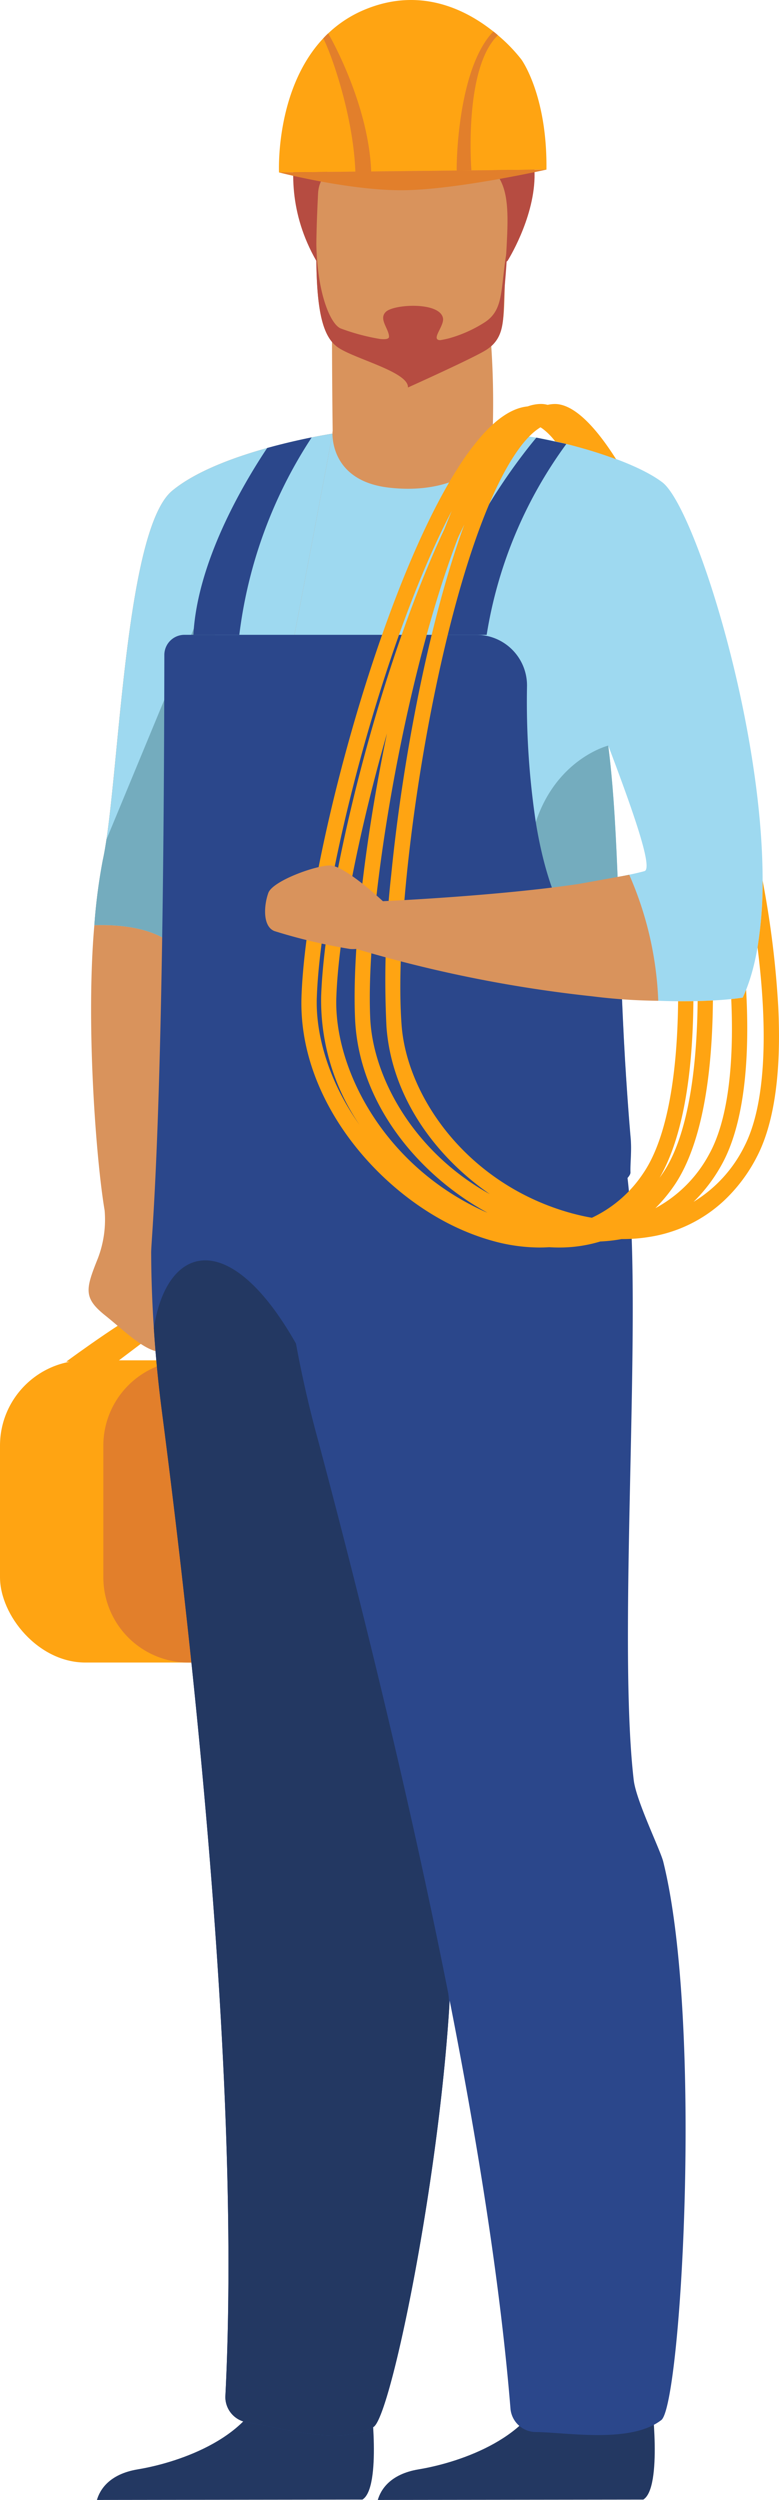
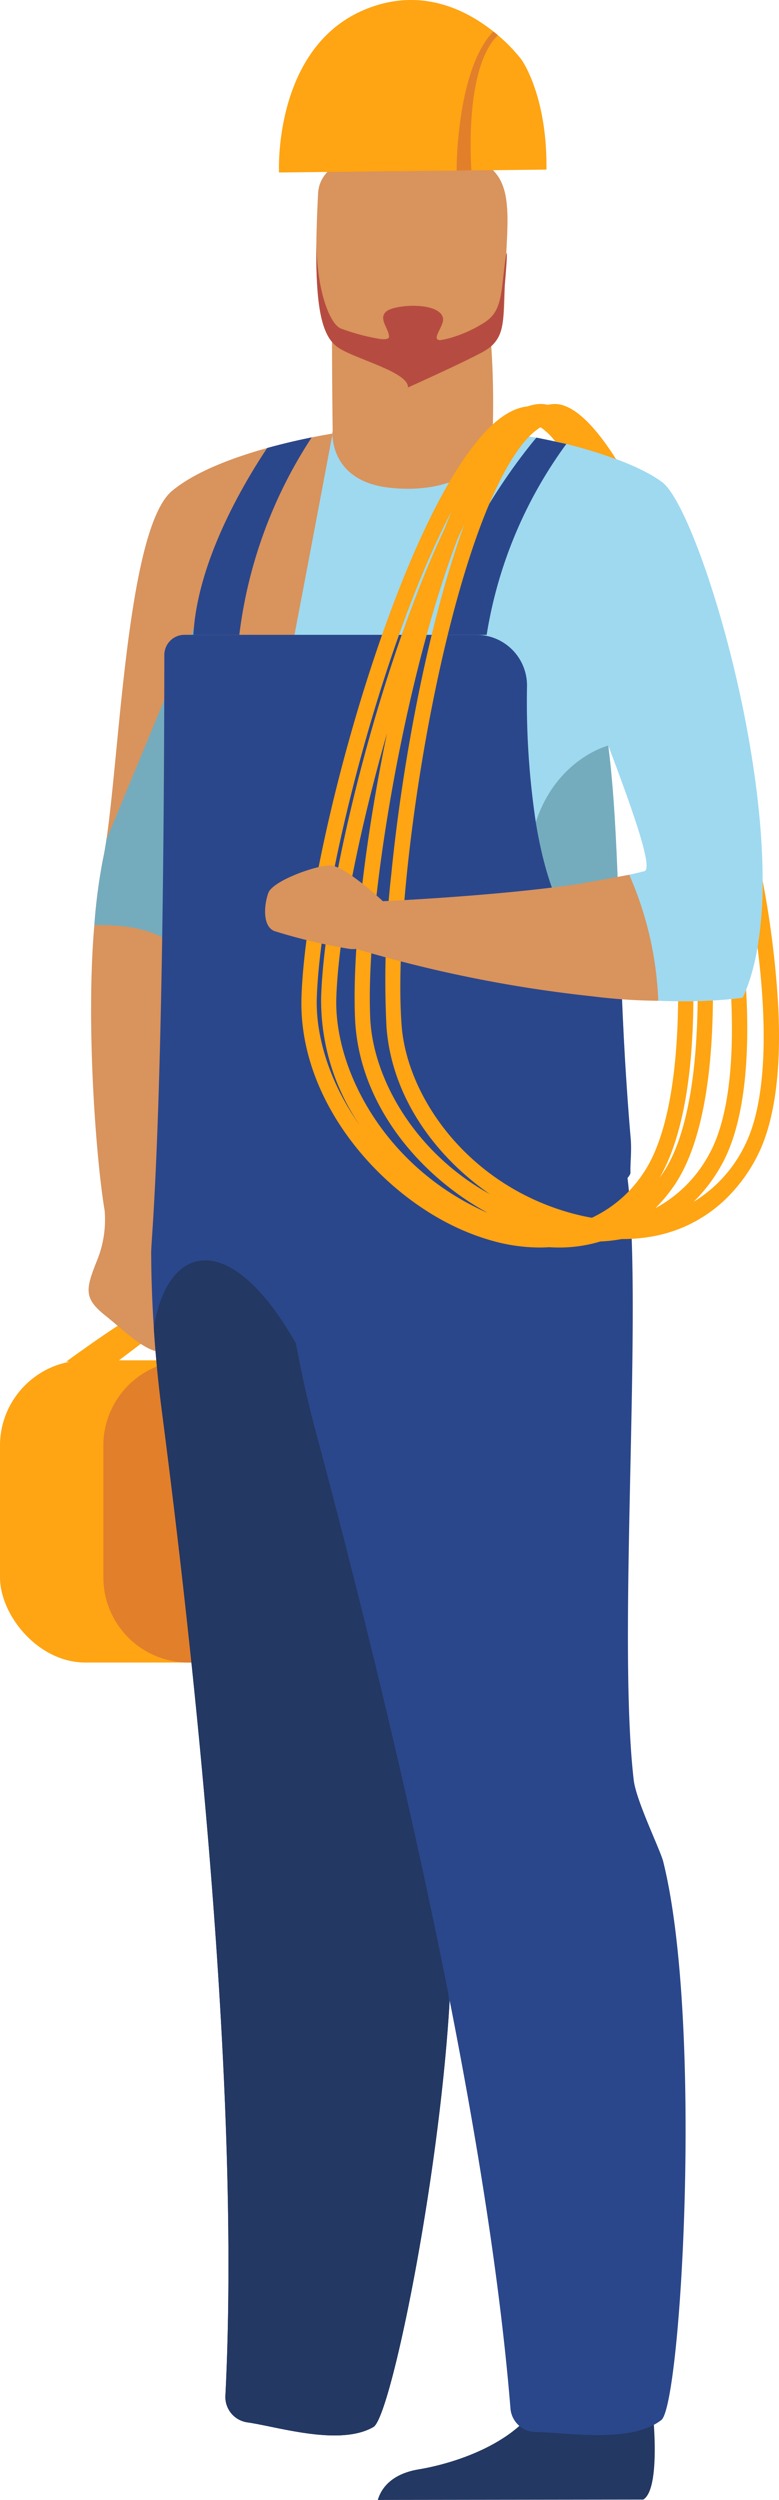
<svg xmlns="http://www.w3.org/2000/svg" width="131.514" height="421.837" viewBox="0 0 131.514 421.837">
  <g id="Grupo_29631" data-name="Grupo 29631" transform="translate(-2203.31 -1420.543)">
    <g id="Grupo_29628" data-name="Grupo 29628" transform="translate(2203.31 1641.131)">
      <g id="Grupo_29627" data-name="Grupo 29627" transform="translate(0 8.95)">
        <rect id="Rectángulo_6060" data-name="Rectángulo 6060" width="64.415" height="50.995" rx="14.403" fill="#ffa412" />
        <path id="Rectángulo_6061" data-name="Rectángulo 6061" d="M14.4,0H50.011a14.4,14.4,0,0,1,14.4,14.4v22.19A14.4,14.4,0,0,1,50.012,51H14.4A14.4,14.4,0,0,1,0,36.592V14.4A14.4,14.4,0,0,1,14.4,0Z" transform="translate(17.446)" fill="#e27f2b" />
      </g>
      <path id="Trazado_62340" data-name="Trazado 62340" d="M2233.315,2021.579s12.749-9.394,14.65-9.169,4.92.894,4.92.894l-11.407,8.611Z" transform="translate(-2222.132 -2012.406)" fill="#ffa412" />
    </g>
    <path id="Trazado_62341" data-name="Trazado 62341" d="M2355.516,1625.053c-5.113-3.865-17.047-7.095-23.028-7.775-1.4-.157-5.605-.174-5.65-.174,0,4.3-9.156,8.011-16.618,7.524-6.29-.411-10.373-5.193-10.373-7.783l0-.009c-.483,0-24.992,17.011-28.074,33.961a18.875,18.875,0,0,0-.318,3.386c-.1,80.621-4.983,92.985-3.44,92.958,0,0,9.17,7.054,26.186,8.723,2.2.219,4.531.344,6.992.353a100.408,100.408,0,0,0,20.555-2.04,93.025,93.025,0,0,0,9.447-2.451c11.912-3.776,19.007-8.772,18.953-10.2-.059-1.588.232-3.605.035-5.869-.742-8.535-1.15-15.992-1.462-23.5,12.927,1.136,20.384-.143,20.384-.143C2379.69,1689.23,2362.432,1630.277,2355.516,1625.053Zm-3.02,65.622c-.787.21-1.642.412-2.554.6-.631.138-1.288.268-1.968.393-.013-.308-.022-.622-.036-.926-.174-4.223-.371-8.244-.648-12.068-.232-3.2-.519-6.267-.894-9.193C2350.855,1681.245,2353.964,1690.281,2352.5,1690.675Z" transform="translate(-40.398 -123.134)" fill="#9ed9f0" />
    <path id="Trazado_62342" data-name="Trazado 62342" d="M2284.625,1616.854s-18.936,2.869-27.088,9.662-8.977,50.054-11.695,62.283a95.7,95.7,0,0,0-1.428,11c-1.458,16.6.289,39.61,1.734,48.12a18.272,18.272,0,0,1-1.112,8.03c-2.087,5.219-2.535,6.71,1.193,9.692s7.753,7.157,10.586,5.964c2.186-.92,1.8-15.414,1.506-21.993,3.271-14.06,8.568-40.449,13.554-66.022C2278.528,1649.495,2284.625,1616.854,2284.625,1616.854Z" transform="translate(-25.176 -123.145)" fill="#d9935c" />
-     <path id="Trazado_62343" data-name="Trazado 62343" d="M2286.26,1616.859s-3.516,18.81-8.119,42.786c-1.458,7.609-3.028,15.737-4.63,23.95-6.517,12.771-12.109,21.453-13.836,19.821-3.525-3.328-9.711-3.74-13.625-3.615a95.714,95.714,0,0,1,1.427-11c.215-.966.417-2.125.613-3.445,2.282-15.388,3.574-52.583,11.08-58.836,3.95-3.288,10.427-5.659,16.059-7.233h0c2.876-.8,5.534-1.392,7.52-1.794C2284.9,1617.065,2286.26,1616.859,2286.26,1616.859Z" transform="translate(-26.811 -123.149)" fill="#9ed9f0" />
    <path id="Trazado_62344" data-name="Trazado 62344" d="M2259.674,1739.328c-3.524-3.327-9.711-3.738-13.627-3.614a95.7,95.7,0,0,1,1.428-11c.215-.966.417-2.126.613-3.446l19.537-47.161S2261.4,1740.962,2259.674,1739.328Z" transform="translate(-26.809 -159.061)" fill="#74acbe" />
    <path id="Trazado_62345" data-name="Trazado 62345" d="M2380.825,1580.078a144.309,144.309,0,0,0-.854-21.083l-26.276,4.294s0,8.017.116,16.915l-.026,0s-.716,8.254,9.449,9.462S2381.1,1586.447,2380.825,1580.078Z" transform="translate(-94.337 -86.85)" fill="#d9935c" />
-     <path id="Trazado_62346" data-name="Trazado 62346" d="M2292.034,2512.466c3.3-2.033,1.371-17.207,1.371-17.207s-15.475-12.284-17.561-2.827-14.605,13.748-21.736,14.932c-4.923.817-6.437,3.551-6.9,5.166Z" transform="translate(-27.535 -670.15)" fill="#233862" />
    <path id="Trazado_62347" data-name="Trazado 62347" d="M2460.715,1779.917s-4.921,6.651-5.927,6.651-13.42-4.809-9.859-15.562,12.235-12.905,12.235-12.905c.375,2.925.662,5.99.895,9.193.277,3.824.474,7.845.648,12.068.013.3.022.618.036.926.68-.125,1.338-.255,1.968-.394Z" transform="translate(-151.166 -211.75)" fill="#74acbe" />
    <path id="Trazado_62348" data-name="Trazado 62348" d="M2419.257,2512.466c3.3-2.033,1.371-17.207,1.371-17.207s-15.474-12.284-17.56-2.827-14.6,13.748-21.736,14.932c-4.923.817-6.437,3.551-6.9,5.166Z" transform="translate(-107.342 -670.15)" fill="#233862" />
-     <path id="Trazado_62349" data-name="Trazado 62349" d="M2372.3,1486.725s17.541-27.656-16.141-29.486c0,0-12.633,1.487-15.492-1.373,0,0-9.8,14.893-.648,30.859S2372.3,1486.725,2372.3,1486.725Z" transform="translate(-83.305 -22.158)" fill="#b64c41" />
    <path id="Trazado_62350" data-name="Trazado 62350" d="M2350.016,1521.567c2.553,2.008,10.039,4,12.2,4.237,0,0,11.1-2.475,13.118-3.693,3.125-1.894,2.924-5.728,3.084-11.06.192-6.31.829-11.265.124-14.9-.837-4.351-3.6-6.827-11.32-7.5-14.18-1.231-20.088,2.32-20.335,7.074-.064,1.276-.123,2.494-.165,3.646C2346.158,1514.2,2347.33,1519.453,2350.016,1521.567Z" transform="translate(-89.877 -42.569)" fill="#d9935c" />
    <path id="Trazado_62351" data-name="Trazado 62351" d="M2346.6,1530.867c.137,8.589,2.454,13.673,4.132,14.315a35.481,35.481,0,0,0,6.577,1.758c.8.094,1.563.067,1.555-.386-.026-1.355-1.836-3.025-.491-4.225,1.411-1.258,8.984-1.682,9.594,1.064.3,1.338-2.144,3.7-.471,3.756.508-.087,1.006-.184,1.482-.309a22.108,22.108,0,0,0,5.834-2.573c3.125-1.895,2.92-4.8,3.612-10.087.448-3.421.448-1.567,0,3.51-.469,5.313.448,8.722-3.084,11.059-1.965,1.3-13.283,6.385-13.283,6.385.165-2.693-9.485-4.921-12.039-6.929C2347.646,1546.342,2346.456,1542.032,2346.6,1530.867Z" transform="translate(-89.877 -69.206)" fill="#b64c41" />
    <path id="Trazado_62352" data-name="Trazado 62352" d="M2352.7,1798.686c.053,1.427-7.041,6.423-18.954,10.2-.959.307-1.954.6-2.974.884a.033.033,0,0,0-.025.029c-1.111,13.038-4.119,31.456-6.833,49.232v0c-.7,4.607-1.382,9.17-2.008,13.585-1.655,11.684-2.895,22.331-3.028,29.993v.081c-.059,3.516,2.907,12.288,3.131,14.314.139,1.239.251,2.55.331,3.923a159.283,159.283,0,0,1-.25,18.9c-1.946,30.221-9.93,68.888-12.78,70.534-5.663,3.275-15.97,0-21.208-.769a4.328,4.328,0,0,1-3.793-4.357c2.559-50.154-4.791-120-10.284-162.942-.143-1.118-.286-2.214-.424-3.292-.658-5.064-1.092-9.792-1.365-14.055-.25-3.74-.372-7.135-.425-10.078-.014-.917-.022-1.793-.027-2.621-.013-2.688,2.125-20.286,2.223-100.907h0a3.4,3.4,0,0,1,3.39-3.386h49.3a8.545,8.545,0,0,1,8.538,8.663,137.41,137.41,0,0,0,1.48,22.932c1.82,11.194,5.717,21.652,13.759,24.169a.031.031,0,0,1,.02.016c.036.081.256.571.609,1.387a.027.027,0,0,1,0,.012q.114,3.037.255,6.185c.018.421.036.845.058,1.27.009.251.022.5.036.747.018.425.04.855.063,1.284.031.707.067,1.418.107,2.139.032.564.063,1.127.094,1.7q.087,1.638.2,3.31c.018.358.04.711.067,1.074.094,1.44.192,2.9.3,4.374.031.452.067.9.1,1.36.013.219.031.438.049.657.045.577.089,1.154.138,1.736.049.613.1,1.23.156,1.852C2352.931,1795.081,2352.64,1797.1,2352.7,1798.686Z" transform="translate(-42.953 -180.293)" fill="#2b478b" />
    <path id="Trazado_62353" data-name="Trazado 62353" d="M2322.849,2117.485c-1.946,30.221-9.931,68.888-12.78,70.533-5.663,3.275-15.969,0-21.208-.769a4.328,4.328,0,0,1-3.793-4.357c2.559-50.154-4.791-120-10.284-162.942q-.214-1.677-.425-3.292c-.658-5.064-1.091-9.792-1.364-14.055,2.612-17.025,17.356-17.937,30.727,17.28C2309.452,2033.527,2323.292,2110.56,2322.849,2117.485Z" transform="translate(-43.714 -357.948)" fill="#233862" />
    <path id="Trazado_62354" data-name="Trazado 62354" d="M2390.026,2036.2c.405,3.494,4.495,11.8,4.985,13.779,6.76,27.185,3.025,91.64-.326,94.217-5.184,3.989-15.833,2.093-21.125,2.022a4.324,4.324,0,0,1-4.331-3.819c-4.156-51.356-21.379-121.893-32.454-163.388a194.759,194.759,0,0,1-6.367-36.269s51.764-31.715,57.362-14.39C2392.723,1943.682,2386.9,2009.372,2390.026,2036.2Z" transform="translate(-79.728 -315.3)" fill="#2b478b" />
    <g id="Grupo_29630" data-name="Grupo 29630" transform="translate(2250.401 1420.543)">
      <path id="Trazado_62355" data-name="Trazado 62355" d="M2370.588,1430.575a27.189,27.189,0,0,0-3.963-4.089c-.4-.348-.836-.7-1.3-1.047-4.677-3.559-12.163-7.033-21.187-3.269a20.136,20.136,0,0,0-6.167,4.008q-.6.567-1.136,1.168c-7.825,8.681-7.163,22.3-7.163,22.3l45.151-.483C2374.972,1436.555,2370.588,1430.575,2370.588,1430.575Z" transform="translate(-2329.66 -1420.543)" fill="#ffa412" />
      <g id="Grupo_29629" data-name="Grupo 29629" transform="translate(0.014 5.308)">
        <path id="Trazado_62356" data-name="Trazado 62356" d="M2412.663,1458.225c-.013-.169-1.334-17.2,4.469-22.8a8.919,8.919,0,0,0-.768-.635c-6.112,6.362-6.235,22.749-6.182,23.468Z" transform="translate(-2380.182 -1434.785)" fill="#e27f2b" />
-         <path id="Trazado_62357" data-name="Trazado 62357" d="M2345.26,1458.962c-.428-11.058-6.531-22.069-7.264-23.3a10.111,10.111,0,0,0-.833.854c1.059,1.864,5.044,12.524,5.425,22.472l-12.89.138s12.026,3.109,21.083,3,24.068-3.479,24.068-3.479Z" transform="translate(-2329.698 -1435.336)" fill="#e27f2b" />
      </g>
    </g>
    <path id="Trazado_62358" data-name="Trazado 62358" d="M2419.1,1618.669s-15.256,17.771-16.15,33.279h7.754a74.254,74.254,0,0,1,13.456-32.216Z" transform="translate(-125.232 -124.284)" fill="#2b478b" />
    <path id="Trazado_62359" data-name="Trazado 62359" d="M2310.9,1618.563a77.92,77.92,0,0,0-12.225,33.316h-7.752c.644-12.189,8.226-25.171,12.453-31.522h0C2306.26,1619.556,2308.917,1618.965,2310.9,1618.563Z" transform="translate(-54.962 -124.218)" fill="#2b478b" />
    <path id="Trazado_62360" data-name="Trazado 62360" d="M2420.358,1705.122a161.971,161.971,0,0,0-2.64-21.286,67.8,67.8,0,0,1-.856,11.276c1.918,15.289,1.177,26.974-2.229,33.59a22.8,22.8,0,0,1-8.571,9.357,27.063,27.063,0,0,0,4.738-6.255c2.619-4.693,5.03-13.428,4.136-29.54-.18.459-.369.9-.57,1.332,0,0-.664.115-1.943.246.525,11.781-.734,20.8-3.742,26.2a22.265,22.265,0,0,1-9.067,9.087,26.627,26.627,0,0,0,3.226-3.894c3.107-4.566,6.349-13.542,6.489-31.159-.775.045-1.636.082-2.578.106-.144,13.506-2.135,23.556-5.886,29.049-.172.254-.353.508-.537.754,2.845-4.882,5.566-13.731,5.706-29.791-.808.013-1.668.021-2.582.013-.135,13.493-2.135,23.535-5.882,29.024a21.262,21.262,0,0,1-8.673,7.513c-1.033-.176-2.091-.41-3.152-.693-.143-.032-.287-.069-.426-.115l-.045-.012c-.139-.037-.283-.078-.422-.118q-1.943-.565-3.771-1.292c-14.915-5.923-23.474-19.26-24.306-30.225-.59-7.788.041-19.384,1.615-32,3.1-24.855,9.85-53.67,18.06-65.122.139-.193.27-.381.41-.562,0,0,0,0,0,0,.172-.225.344-.447.52-.652.3-.365.6-.7.91-1.016l.008-.008a10.078,10.078,0,0,1,1.914-1.566,4.886,4.886,0,0,1,.565.394,10.908,10.908,0,0,1,1.9,1.959c0,.009.012.012.017.021.856.184,1.746.4,2.656.627.422.115.856.226,1.291.353a.283.283,0,0,1,.082.021c.1.021.205.053.3.082.533.148,1.065.3,1.6.464l.914.282c.36.115.717.23,1.073.349.389.131.779.262,1.164.4.41.143.82.291,1.221.443l-.025-.037c-4.833-7.615-8.267-9.39-10.5-9.284a6.14,6.14,0,0,0-1.045.139,4.391,4.391,0,0,0-1.119-.152,6.709,6.709,0,0,0-2.246.414c-2.3.222-4.709,1.672-7.21,4.341-.172.176-.34.365-.512.558a44.345,44.345,0,0,0-4.165,5.656l-.024.037c-13.219,20.892-25.544,67.3-26.278,89.027-.578,17.191,12.657,32.562,26.032,38.857a40.306,40.306,0,0,0,3.889,1.594c.726.254,1.443.48,2.156.681l.045.012a29.731,29.731,0,0,0,8.046,1.164c.554,0,1.1-.017,1.64-.053.557.037,1.111.053,1.66.053a23.716,23.716,0,0,0,6.972-1.016c.349-.016.7-.042,1.041-.066.3-.029.59-.053.877-.09.566-.065,1.127-.152,1.68-.254a27.953,27.953,0,0,0,4.722-.365,23.828,23.828,0,0,0,12.554-6.1,27.084,27.084,0,0,0,5.607-7.5C2419.038,1726.026,2421.014,1718.394,2420.358,1705.122Zm-77.9-1.542c.647-19.227,11.161-60.064,22.785-82.112-.406.976-.816,1.984-1.217,3.021-10.985,23.266-20.212,60.265-20.839,78.965a37.384,37.384,0,0,0,6.5,21.642C2344.661,1718.05,2342.23,1710.167,2342.455,1703.58Zm27.68,35.808c-16.543-7.788-24.79-23.908-24.385-35.808.353-10.562,3.689-27.655,8.55-44.566-3.792,18.281-5.906,36.824-5.385,48.215.655,14.424,10.9,26.417,22.347,32.664C2370.885,1739.737,2370.517,1739.569,2370.135,1739.388Zm-18.663-32.331c-.754-16.494,4.46-49.7,12.17-73.525.865-2.665,1.758-5.213,2.681-7.612.344-.73.688-1.438,1.033-2.139-5.935,16.256-10.395,39.488-12.329,59a159.18,159.18,0,0,0-.808,25.8c.9,11.9,8.321,21.846,17.437,28.172C2358.945,1729.727,2351.936,1717.226,2351.473,1707.057Z" transform="translate(-85.662 -114.719)" fill="#ffa412" />
    <path id="Trazado_62361" data-name="Trazado 62361" d="M2384.874,1813.961c-.42.063-8.347,1.51-8.781,1.572-13.2,1.936-30.967,2.788-32.816,2.874-.173-.162-6.475-6.032-8.932-6.032-2.491,0-9.674,2.617-10.407,4.63s-1.026,5.636,1.026,6.441a92.31,92.31,0,0,0,12.752,3.02,5.851,5.851,0,0,0,1.056-.01,222.8,222.8,0,0,0,39.858,8,95.24,95.24,0,0,0,11.135.751A58.257,58.257,0,0,0,2384.874,1813.961Z" transform="translate(-75.325 -245.796)" fill="#d9935c" />
  </g>
</svg>